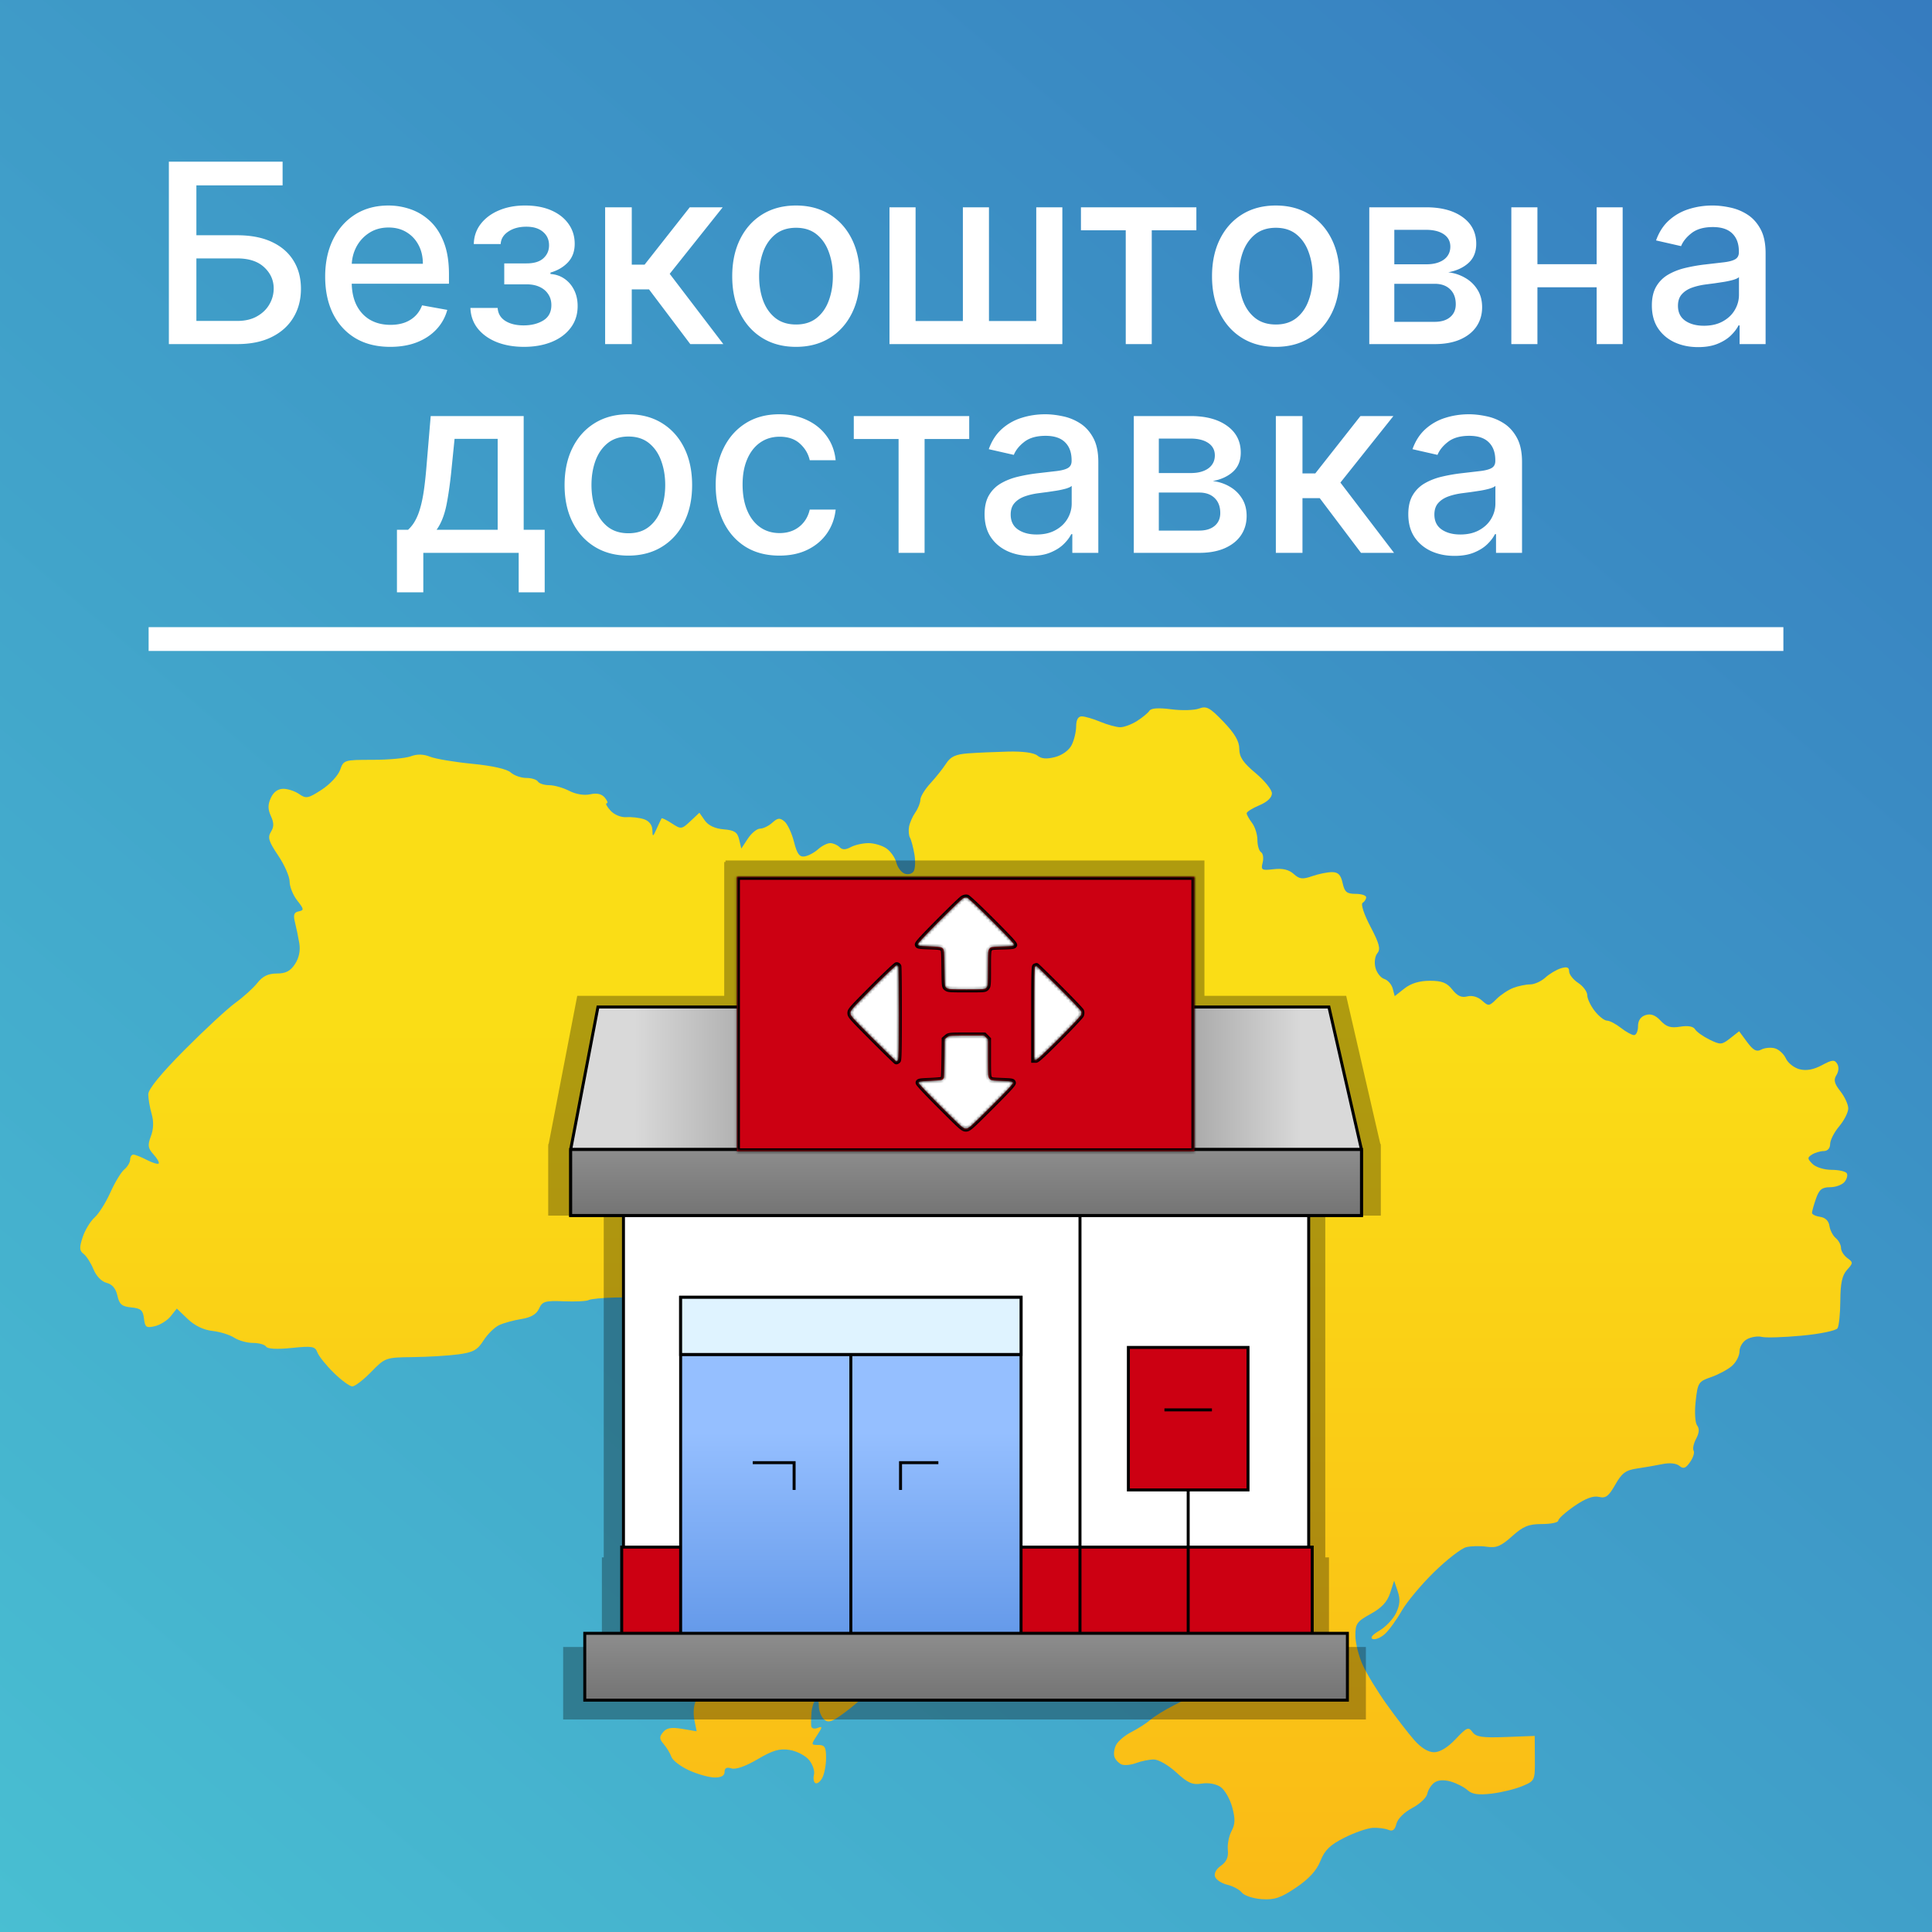
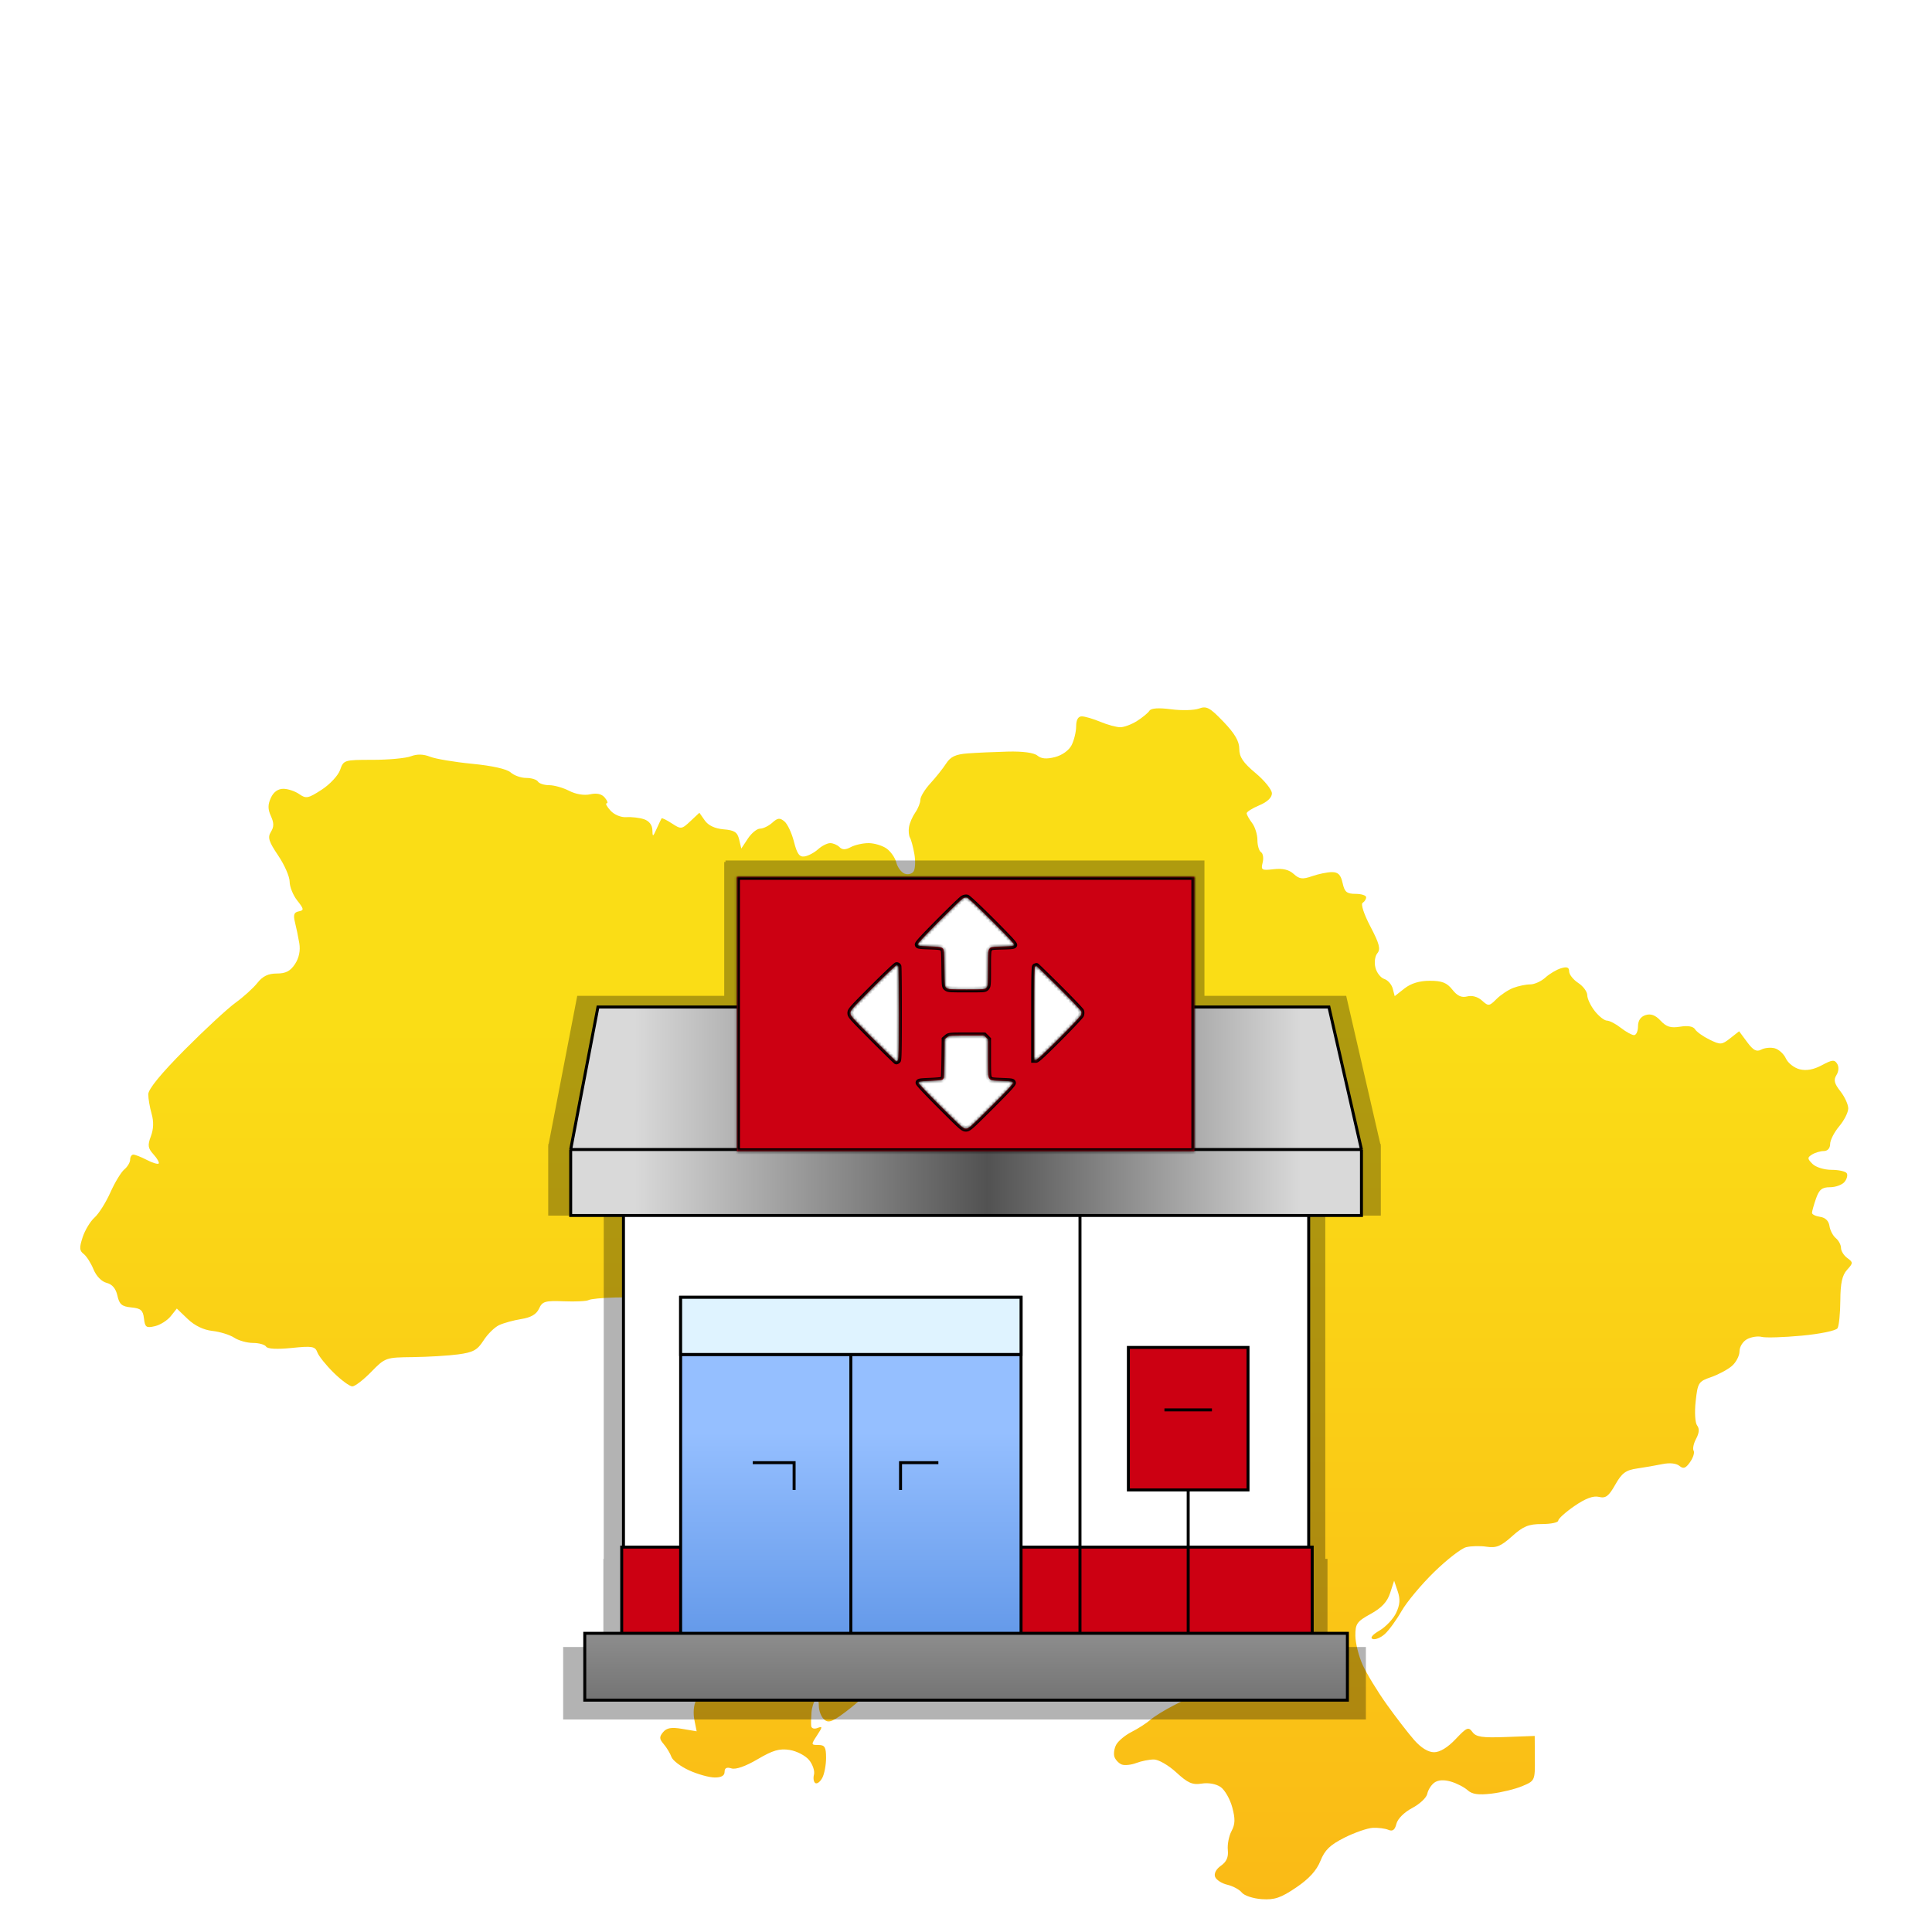
<svg xmlns="http://www.w3.org/2000/svg" width="650" height="650" fill="none" viewBox="0 0 650 650">
  <g clip-path="url(#a)">
    <path fill="#fff" d="M0 0h650v650H0z" />
-     <path fill="url(#b)" d="M0 0h650v658H0z" />
+     <path fill="url(#b)" d="M0 0v658H0z" />
    <path fill="#fff" d="M50 219v-8h550v8zm6.814-103.234V54.4h38.264v7.97H66.073v16.78h13.723c4.555 0 8.42.74 11.596 2.217 3.196 1.479 5.633 3.566 7.311 6.263 1.698 2.697 2.547 5.873 2.547 9.528 0 3.656-.849 6.882-2.547 9.678-1.678 2.797-4.115 4.984-7.31 6.562-3.177 1.579-7.042 2.368-11.597 2.368H56.814Zm9.259-7.791h13.723c2.637 0 4.864-.519 6.682-1.558 1.838-1.039 3.226-2.387 4.165-4.045a10.48 10.48 0 0 0 1.438-5.334c0-2.756-1.058-5.123-3.176-7.101-2.117-1.998-5.154-2.996-9.109-2.996H66.073v21.034Zm65.231 8.719c-4.535 0-8.44-.968-11.716-2.906-3.256-1.958-5.773-4.704-7.551-8.24-1.758-3.556-2.637-7.72-2.637-12.495 0-4.714.879-8.87 2.637-12.465 1.778-3.595 4.255-6.402 7.431-8.42 3.196-2.017 6.932-3.026 11.207-3.026 2.596 0 5.113.43 7.55 1.289 2.437.859 4.625 2.207 6.562 4.045 1.938 1.838 3.466 4.225 4.585 7.161 1.118 2.916 1.678 6.462 1.678 10.637v3.176h-36.586v-6.712h27.806c0-2.357-.479-4.444-1.438-6.262-.959-1.838-2.307-3.286-4.045-4.345-1.718-1.058-3.735-1.588-6.053-1.588-2.517 0-4.714.62-6.592 1.858a12.466 12.466 0 0 0-4.314 4.794c-.999 1.958-1.499 4.085-1.499 6.382v5.244c0 3.076.54 5.693 1.619 7.851 1.098 2.157 2.626 3.805 4.584 4.944 1.958 1.118 4.245 1.677 6.862 1.677 1.698 0 3.246-.239 4.644-.719 1.398-.499 2.607-1.238 3.626-2.217 1.018-.979 1.797-2.187 2.337-3.626l8.479 1.529a15.353 15.353 0 0 1-3.655 6.562c-1.738 1.857-3.925 3.306-6.562 4.344-2.617 1.019-5.603 1.528-8.959 1.528Zm26.96-13.094h9.168c.12 1.878.969 3.326 2.547 4.345 1.598 1.019 3.666 1.528 6.203 1.528 2.577 0 4.774-.549 6.592-1.648 1.818-1.118 2.726-2.846 2.726-5.183 0-1.399-.349-2.617-1.048-3.656-.679-1.059-1.648-1.878-2.907-2.457-1.238-.58-2.706-.869-4.404-.869h-7.491v-7.041h7.491c2.537 0 4.434-.58 5.693-1.738 1.258-1.159 1.887-2.607 1.887-4.345 0-1.878-.679-3.386-2.037-4.525-1.338-1.158-3.206-1.737-5.603-1.737-2.437 0-4.465.549-6.083 1.647-1.618 1.08-2.467 2.477-2.547 4.195h-9.049c.06-2.576.839-4.834 2.337-6.771 1.518-1.958 3.556-3.476 6.113-4.555 2.577-1.099 5.503-1.648 8.779-1.648 3.416 0 6.373.55 8.869 1.648 2.497 1.099 4.425 2.617 5.783 4.555 1.379 1.937 2.068 4.165 2.068 6.682 0 2.537-.759 4.614-2.277 6.232-1.498 1.598-3.456 2.747-5.873 3.446v.48c1.778.12 3.356.658 4.734 1.617 1.378.96 2.457 2.228 3.236 3.806.779 1.578 1.169 3.366 1.169 5.363 0 2.817-.779 5.254-2.337 7.311-1.539 2.058-3.676 3.646-6.413 4.764-2.716 1.099-5.823 1.648-9.318 1.648-3.396 0-6.442-.529-9.139-1.588-2.677-1.078-4.804-2.596-6.382-4.554-1.559-1.958-2.388-4.275-2.487-6.952Zm45.327 12.166V69.741h8.959v19.297h4.315l15.192-19.296h11.086l-17.828 22.382 18.038 23.642h-11.117l-13.873-18.398h-5.813v18.398h-8.959Zm64.212.928c-4.315 0-8.08-.988-11.296-2.966-3.216-1.978-5.713-4.744-7.491-8.3-1.778-3.556-2.667-7.71-2.667-12.465 0-4.774.889-8.949 2.667-12.524 1.778-3.576 4.275-6.353 7.491-8.33 3.216-1.978 6.981-2.967 11.296-2.967 4.315 0 8.08.989 11.296 2.967 3.217 1.977 5.714 4.754 7.491 8.33 1.778 3.575 2.667 7.75 2.667 12.524 0 4.755-.889 8.909-2.667 12.465-1.777 3.556-4.274 6.322-7.491 8.3-3.216 1.978-6.981 2.966-11.296 2.966Zm.03-7.52c2.797 0 5.114-.739 6.952-2.218 1.837-1.478 3.196-3.446 4.075-5.903.899-2.456 1.348-5.163 1.348-8.12 0-2.936-.449-5.633-1.348-8.09-.879-2.477-2.238-4.464-4.075-5.963-1.838-1.498-4.155-2.247-6.952-2.247-2.816 0-5.154.75-7.011 2.247-1.838 1.499-3.206 3.486-4.105 5.963-.879 2.457-1.319 5.154-1.319 8.09 0 2.957.44 5.663 1.319 8.12.899 2.457 2.267 4.425 4.105 5.903 1.857 1.479 4.195 2.218 7.011 2.218Zm31.424-39.433h8.78v38.264h15.911V69.742h8.779v38.263h15.911V69.742h8.779v46.024h-58.16V69.741Zm64.415 7.731v-7.73h38.833v7.73h-15.012v38.294h-8.749V77.472h-15.072Zm65.553 39.222c-4.315 0-8.08-.988-11.296-2.966-3.217-1.978-5.714-4.744-7.491-8.3-1.778-3.556-2.667-7.71-2.667-12.465 0-4.774.889-8.949 2.667-12.524 1.777-3.576 4.274-6.353 7.491-8.33 3.216-1.978 6.981-2.967 11.296-2.967 4.315 0 8.08.989 11.296 2.967 3.216 1.977 5.713 4.754 7.491 8.33 1.778 3.575 2.667 7.75 2.667 12.524 0 4.755-.889 8.909-2.667 12.465-1.778 3.556-4.275 6.322-7.491 8.3-3.216 1.978-6.981 2.966-11.296 2.966Zm.03-7.52c2.796 0 5.114-.739 6.951-2.218 1.838-1.478 3.196-3.446 4.075-5.903.899-2.456 1.349-5.163 1.349-8.12 0-2.936-.45-5.633-1.349-8.09-.879-2.477-2.237-4.464-4.075-5.963-1.837-1.498-4.155-2.247-6.951-2.247-2.817 0-5.154.75-7.012 2.247-1.837 1.499-3.206 3.486-4.105 5.963-.879 2.457-1.318 5.154-1.318 8.09 0 2.957.439 5.663 1.318 8.12.899 2.457 2.268 4.425 4.105 5.903 1.858 1.479 4.195 2.218 7.012 2.218Zm31.424 6.592V69.741h19.087c5.194 0 9.309 1.11 12.345 3.326 3.036 2.198 4.554 5.184 4.554 8.96 0 2.696-.858 4.834-2.576 6.412-1.718 1.578-3.996 2.637-6.832 3.176 2.057.24 3.945.859 5.663 1.858a11.547 11.547 0 0 1 4.135 3.955c1.059 1.658 1.588 3.635 1.588 5.933 0 2.437-.629 4.594-1.888 6.472-1.258 1.858-3.086 3.316-5.483 4.375-2.377 1.038-5.244 1.558-8.6 1.558h-21.993Zm8.42-7.491h13.573c2.218 0 3.956-.53 5.214-1.588 1.259-1.059 1.888-2.497 1.888-4.315 0-2.138-.629-3.816-1.888-5.034-1.258-1.238-2.996-1.858-5.214-1.858h-13.573v12.795Zm0-19.357h10.757c1.678 0 3.116-.24 4.315-.719 1.218-.48 2.147-1.159 2.786-2.037.659-.9.989-1.958.989-3.177 0-1.777-.729-3.166-2.187-4.165-1.459-.998-3.456-1.498-5.993-1.498h-10.667v11.596Zm70.564-.03v7.76h-24.929v-7.76h24.929ZM517.25 69.741v46.025h-8.779V69.741h8.779Zm28.676 0v46.025h-8.75V69.741h8.75Zm25.379 47.043c-2.917 0-5.553-.539-7.91-1.618-2.358-1.098-4.225-2.686-5.604-4.764-1.358-2.077-2.037-4.624-2.037-7.641 0-2.596.499-4.734 1.498-6.412a11.057 11.057 0 0 1 4.045-3.985c1.698-.979 3.596-1.718 5.693-2.217 2.098-.5 4.235-.88 6.412-1.139l6.712-.779c1.718-.22 2.967-.57 3.746-1.049.779-.48 1.168-1.258 1.168-2.337v-.21c0-2.616-.739-4.644-2.217-6.082-1.458-1.439-3.636-2.158-6.532-2.158-3.016 0-5.394.67-7.131 2.008-1.718 1.318-2.907 2.787-3.566 4.405l-8.42-1.918c.999-2.797 2.457-5.054 4.375-6.772a17.74 17.74 0 0 1 6.682-3.775c2.517-.8 5.163-1.199 7.94-1.199 1.838 0 3.785.22 5.843.66a17.107 17.107 0 0 1 5.813 2.337c1.818 1.138 3.306 2.766 4.464 4.884 1.159 2.097 1.738 4.824 1.738 8.18v30.563h-8.749v-6.293h-.36c-.579 1.159-1.448 2.297-2.606 3.416-1.159 1.119-2.647 2.048-4.465 2.787-1.818.739-3.995 1.108-6.532 1.108Zm1.948-7.191c2.477 0 4.594-.489 6.352-1.468 1.778-.979 3.126-2.257 4.045-3.835.939-1.599 1.408-3.306 1.408-5.124v-5.933c-.319.32-.939.62-1.857.899-.899.26-1.928.49-3.087.689-1.158.18-2.287.35-3.386.51-1.098.14-2.017.26-2.756.359-1.738.22-3.326.59-4.765 1.109-1.418.519-2.556 1.268-3.415 2.247-.839.959-1.259 2.237-1.259 3.835 0 2.218.819 3.896 2.457 5.034 1.638 1.119 3.726 1.678 6.263 1.678Zm-439.706 89.681v-21.035h3.746a11.9 11.9 0 0 0 2.427-3.146c.679-1.218 1.248-2.667 1.708-4.344.479-1.678.879-3.636 1.198-5.873.32-2.258.6-4.835.839-7.731l1.439-17.169h31.282v38.263h7.071v21.035h-8.749V186h-32.091v13.274h-8.87Zm13.334-21.035h20.555v-30.592h-14.502l-.959 9.498c-.46 4.834-1.039 9.029-1.738 12.585-.699 3.535-1.818 6.372-3.356 8.509Zm64.519 8.69c-4.314 0-8.08-.989-11.296-2.967-3.216-1.977-5.713-4.744-7.491-8.299-1.778-3.556-2.667-7.711-2.667-12.465 0-4.775.889-8.949 2.667-12.525 1.778-3.576 4.275-6.352 7.491-8.33 3.216-1.978 6.982-2.966 11.296-2.966 4.315 0 8.081.988 11.297 2.966 3.216 1.978 5.713 4.754 7.491 8.33 1.777 3.576 2.666 7.75 2.666 12.525 0 4.754-.889 8.909-2.666 12.465-1.778 3.555-4.275 6.322-7.491 8.299-3.216 1.978-6.982 2.967-11.297 2.967Zm.03-7.521c2.797 0 5.114-.739 6.952-2.217 1.838-1.479 3.196-3.446 4.075-5.903.899-2.457 1.348-5.164 1.348-8.12 0-2.937-.449-5.633-1.348-8.09-.879-2.477-2.237-4.465-4.075-5.963-1.838-1.498-4.155-2.248-6.952-2.248-2.816 0-5.153.75-7.011 2.248-1.838 1.498-3.206 3.486-4.105 5.963-.879 2.457-1.319 5.153-1.319 8.09 0 2.956.44 5.663 1.319 8.12.899 2.457 2.267 4.424 4.105 5.903 1.858 1.478 4.195 2.217 7.011 2.217Zm50.811 7.521c-4.454 0-8.29-1.009-11.506-3.026-3.196-2.038-5.653-4.845-7.371-8.42-1.718-3.576-2.577-7.671-2.577-12.285 0-4.675.879-8.8 2.637-12.375 1.758-3.596 4.235-6.403 7.431-8.42 3.196-2.018 6.962-3.026 11.296-3.026 3.496 0 6.612.649 9.349 1.947 2.737 1.279 4.944 3.076 6.622 5.394 1.698 2.317 2.707 5.024 3.026 8.12h-8.719c-.48-2.158-1.578-4.015-3.296-5.573-1.698-1.559-3.975-2.338-6.832-2.338-2.497 0-4.684.66-6.562 1.978-1.858 1.298-3.306 3.156-4.345 5.573-1.038 2.397-1.558 5.234-1.558 8.51 0 3.356.51 6.252 1.528 8.689 1.019 2.437 2.457 4.325 4.315 5.664 1.878 1.338 4.085 2.007 6.622 2.007 1.698 0 3.236-.31 4.614-.929a9.42 9.42 0 0 0 3.506-2.726c.959-1.179 1.628-2.597 2.008-4.255h8.719c-.319 2.976-1.288 5.633-2.906 7.97-1.618 2.337-3.786 4.175-6.502 5.513-2.697 1.339-5.863 2.008-9.499 2.008Zm25.005-39.223v-7.73h38.833v7.73h-15.012V186h-8.749v-38.294h-15.072Zm59.56 39.313c-2.916 0-5.553-.54-7.91-1.618-2.357-1.099-4.225-2.687-5.604-4.764-1.358-2.078-2.037-4.625-2.037-7.641 0-2.597.499-4.734 1.498-6.412a11.06 11.06 0 0 1 4.045-3.986c1.698-.978 3.596-1.718 5.693-2.217a56.768 56.768 0 0 1 6.413-1.139l6.711-.779c1.718-.219 2.967-.569 3.746-1.048.779-.48 1.168-1.259 1.168-2.337v-.21c0-2.617-.739-4.645-2.217-6.083-1.458-1.438-3.636-2.157-6.532-2.157-3.016 0-5.393.669-7.131 2.007-1.718 1.319-2.907 2.787-3.566 4.405l-8.42-1.918c.999-2.796 2.457-5.054 4.375-6.771a17.745 17.745 0 0 1 6.682-3.776c2.517-.799 5.164-1.198 7.94-1.198 1.838 0 3.786.219 5.843.659a17.083 17.083 0 0 1 5.813 2.337c1.818 1.139 3.306 2.767 4.465 4.884 1.158 2.097 1.737 4.824 1.737 8.18V186h-8.749v-6.292h-.359c-.58 1.158-1.449 2.297-2.607 3.415-1.159 1.119-2.647 2.048-4.465 2.787-1.818.739-3.995 1.109-6.532 1.109Zm1.948-7.192c2.477 0 4.594-.489 6.352-1.468 1.778-.979 3.126-2.257 4.045-3.835.939-1.598 1.408-3.306 1.408-5.124v-5.933c-.319.32-.938.62-1.857.899-.899.26-1.928.49-3.087.689-1.158.18-2.287.35-3.386.51-1.098.14-2.017.259-2.756.359-1.738.22-3.326.59-4.764 1.109-1.419.519-2.557 1.268-3.416 2.247-.839.959-1.259 2.238-1.259 3.836 0 2.217.819 3.895 2.457 5.034 1.638 1.118 3.726 1.677 6.263 1.677ZM381.452 186v-46.024h19.086c5.194 0 9.309 1.108 12.345 3.326 3.037 2.197 4.555 5.184 4.555 8.959 0 2.697-.859 4.834-2.577 6.412-1.718 1.578-3.995 2.637-6.832 3.176 2.058.24 3.945.859 5.663 1.858a11.54 11.54 0 0 1 4.135 3.955c1.059 1.658 1.588 3.636 1.588 5.933 0 2.437-.629 4.594-1.887 6.472-1.259 1.858-3.086 3.316-5.484 4.375-2.377 1.039-5.243 1.558-8.599 1.558h-21.993Zm8.419-7.491h13.574c2.217 0 3.955-.529 5.214-1.588 1.258-1.059 1.887-2.497 1.887-4.315 0-2.137-.629-3.815-1.887-5.034-1.259-1.238-2.997-1.857-5.214-1.857h-13.574v12.794Zm0-19.356h10.757c1.678 0 3.116-.24 4.315-.72 1.219-.479 2.147-1.158 2.787-2.037.659-.899.988-1.958.988-3.176 0-1.778-.729-3.166-2.187-4.165-1.458-.999-3.456-1.498-5.993-1.498h-10.667v11.596ZM429.244 186v-46.024h8.959v19.296h4.314l15.192-19.296h11.087l-17.829 22.383L469.005 186h-11.116l-13.873-18.398h-5.813V186h-8.959Zm60.114 1.019c-2.916 0-5.553-.54-7.91-1.618-2.357-1.099-4.225-2.687-5.604-4.764-1.358-2.078-2.037-4.625-2.037-7.641 0-2.597.499-4.734 1.498-6.412a11.06 11.06 0 0 1 4.045-3.986c1.698-.978 3.596-1.718 5.693-2.217a56.768 56.768 0 0 1 6.413-1.139l6.711-.779c1.718-.219 2.967-.569 3.746-1.048.779-.48 1.168-1.259 1.168-2.337v-.21c0-2.617-.739-4.645-2.217-6.083-1.458-1.438-3.635-2.157-6.532-2.157-3.016 0-5.393.669-7.131 2.007-1.718 1.319-2.907 2.787-3.566 4.405l-8.42-1.918c.999-2.796 2.457-5.054 4.375-6.771a17.745 17.745 0 0 1 6.682-3.776c2.517-.799 5.164-1.198 7.94-1.198 1.838 0 3.786.219 5.843.659a17.083 17.083 0 0 1 5.813 2.337c1.818 1.139 3.306 2.767 4.465 4.884 1.158 2.097 1.738 4.824 1.738 8.18V186h-8.75v-6.292h-.359c-.58 1.158-1.449 2.297-2.607 3.415-1.159 1.119-2.647 2.048-4.465 2.787-1.818.739-3.995 1.109-6.532 1.109Zm1.948-7.192c2.477 0 4.594-.489 6.352-1.468 1.778-.979 3.126-2.257 4.045-3.835.939-1.598 1.408-3.306 1.408-5.124v-5.933c-.319.32-.938.62-1.857.899-.899.26-1.928.49-3.087.689-1.158.18-2.287.35-3.385.51-1.099.14-2.018.259-2.757.359-1.738.22-3.326.59-4.764 1.109-1.419.519-2.557 1.268-3.416 2.247-.839.959-1.259 2.238-1.259 3.836 0 2.217.819 3.895 2.457 5.034 1.638 1.118 3.726 1.677 6.263 1.677Z" />
    <path fill="url(#c)" fill-rule="evenodd" d="M386.715 239.121c-.472.738-2.348 2.288-4.169 3.444-1.82 1.157-4.36 2.103-5.643 2.103-1.283 0-4.303-.822-6.711-1.827-2.408-1.006-5.218-1.828-6.247-1.828-1.22 0-1.874 1.161-1.886 3.351-.01 1.843-.695 4.687-1.524 6.32-.889 1.754-3.174 3.401-5.575 4.023-2.855.738-4.626.589-5.939-.499-1.164-.966-4.918-1.473-9.956-1.344-4.446.114-10.496.385-13.443.603-4.111.306-5.812 1.101-7.308 3.416-1.071 1.66-3.46 4.662-5.307 6.673-1.846 2.01-3.359 4.492-3.362 5.516-.004 1.025-.774 2.957-1.712 4.295-.938 1.339-1.885 3.518-2.104 4.841-.218 1.324-.072 2.955.327 3.625.398.671 1.061 3.138 1.473 5.484.412 2.345.304 4.969-.241 5.829-.55.866-1.906 1.214-3.04.78-1.126-.433-2.38-2.108-2.786-3.726-.406-1.617-1.895-3.75-3.309-4.739-1.414-.99-4.131-1.8-6.038-1.8s-4.588.6-5.957 1.332c-1.802.963-2.859.963-3.822 0-.733-.732-2.14-1.332-3.127-1.332-.987 0-2.822.93-4.079 2.066-1.256 1.136-3.295 2.22-4.532 2.409-1.734.264-2.551-.864-3.578-4.943-.733-2.906-2.177-5.985-3.21-6.841-1.542-1.279-2.27-1.201-4.084.439-1.214 1.098-3.062 1.996-4.106 1.996s-2.891 1.507-4.107 3.351l-2.21 3.351-.723-3.046c-.585-2.47-1.574-3.119-5.228-3.423-2.919-.245-5.148-1.294-6.33-2.978l-1.822-2.601-3.028 2.843c-2.927 2.747-3.137 2.772-6.229.747-1.76-1.151-3.318-1.913-3.464-1.692-.145.221-.884 1.773-1.641 3.448-1.307 2.894-1.381 2.914-1.459.386-.051-1.635-1.14-3.006-2.826-3.559-1.509-.495-4.166-.804-5.905-.686-1.831.123-4.09-.815-5.372-2.229-1.216-1.342-1.784-2.442-1.263-2.442.522 0 .245-.846-.615-1.881-1.056-1.272-2.659-1.643-4.938-1.142-2.038.447-4.836-.014-7.062-1.165-2.028-1.046-5.053-1.904-6.724-1.904-1.671 0-3.377-.549-3.792-1.219-.414-.67-2.187-1.218-3.938-1.218-1.753 0-4.108-.832-5.233-1.851-1.264-1.143-6.199-2.253-12.901-2.903-5.97-.578-12.364-1.651-14.207-2.383-2.258-.897-4.377-.944-6.482-.144-1.721.653-7.511 1.188-12.868 1.188-9.566 0-9.761.061-10.928 3.403-.652 1.873-3.444 4.866-6.202 6.654-4.547 2.945-5.254 3.082-7.558 1.47-1.397-.978-3.803-1.779-5.345-1.779-1.807 0-3.297 1.084-4.192 3.047-1.042 2.284-1.038 3.816.016 6.126 1.058 2.322 1.058 3.633 0 5.324-1.156 1.853-.73 3.239 2.45 7.948 2.12 3.137 3.853 7.097 3.853 8.801 0 1.704 1.15 4.556 2.555 6.336 2.298 2.912 2.348 3.281.489 3.656-1.583.32-1.874 1.173-1.249 3.655.45 1.782 1.106 4.959 1.459 7.063.414 2.476-.097 4.946-1.448 7.006-1.555 2.371-3.117 3.183-6.125 3.183-2.888 0-4.744.894-6.51 3.136-1.357 1.726-4.675 4.734-7.372 6.686-2.697 1.953-10.406 9.086-17.131 15.853-7.96 8.01-12.228 13.227-12.228 14.952 0 1.456.506 4.411 1.126 6.568.746 2.6.663 5.142-.244 7.546-1.155 3.057-1.015 4.019.898 6.131 1.25 1.379 2.02 2.757 1.714 3.061-.306.306-2.104-.245-3.994-1.225-1.89-.98-3.923-1.782-4.517-1.782-.594 0-1.08.756-1.08 1.679s-.88 2.409-1.958 3.302c-1.077.892-3.194 4.387-4.702 7.765-1.51 3.378-3.9 7.167-5.314 8.421-1.413 1.254-3.21 4.223-3.996 6.599-1.168 3.539-1.11 4.56.316 5.642.959.725 2.45 3.054 3.315 5.174.93 2.282 2.733 4.146 4.42 4.568 1.892.476 3.11 1.916 3.634 4.3.646 2.935 1.493 3.654 4.671 3.962 3.216.311 3.948.95 4.268 3.729.34 2.961.77 3.264 3.659 2.589 1.799-.42 4.198-1.927 5.331-3.347l2.061-2.585 3.661 3.506c2.34 2.238 5.34 3.69 8.306 4.016 2.554.28 5.86 1.305 7.345 2.276 1.486.973 4.334 1.767 6.33 1.767 1.997 0 3.976.559 4.4 1.244.479.775 3.71.942 8.582.444 6.956-.713 7.907-.548 8.668 1.497.47 1.264 2.951 4.355 5.515 6.868 2.562 2.514 5.371 4.569 6.24 4.569.87 0 3.724-2.193 6.344-4.874 4.697-4.807 4.89-4.875 13.967-4.981 5.062-.058 11.937-.469 15.28-.914 5.067-.673 6.484-1.447 8.536-4.67 1.353-2.127 3.713-4.453 5.244-5.172 1.531-.718 4.9-1.644 7.487-2.058 3.256-.519 5.09-1.597 5.957-3.498 1.116-2.448 2.028-2.718 8.366-2.467 3.912.156 7.649-.028 8.306-.408.657-.379 4.62-.769 8.808-.865 6.538-.151 7.994.228 10.3 2.681 1.477 1.57 3.349 2.856 4.159 2.856.811 0 1.761 1.097 2.113 2.437.469 1.796 1.663 2.437 4.54 2.437 3.012 0 3.739.428 3.184 1.874-.437 1.136.113 2.181 1.394 2.653 1.162.428 2.503 1.365 2.98 2.08.562.846 1.419.547 2.444-.854 1.188-1.623 2.533-1.966 5.443-1.383 2.75.549 4.294 1.802 5.346 4.343.813 1.963 2.601 4.354 3.973 5.313 1.857 1.301 2.91 1.399 4.129.388.9-.747 1.949-1.046 2.331-.665.38.381.936 3.299 1.234 6.486.318 3.404-.17 7.586-1.184 10.143-1.078 2.72-1.353 5.337-.733 6.984.545 1.449 2.156 3.004 3.58 3.456 1.423.451 3.092 2.145 3.707 3.763.615 1.618 1.957 2.941 2.979 2.941 1.023 0 1.859-.581 1.859-1.29 0-.709.531-.963 1.179-.562.649.401.837 2.49.419 4.642-.419 2.152-1.294 4.262-1.945 4.69-.652.427-.802 1.396-.334 2.153.467.755 1.419 1.022 2.115.592.834-.514.982.513.432 3.01-.722 3.285-.413 3.983 2.309 5.222 1.729.788 3.142 1.892 3.142 2.454 0 .562.792 1.023 1.76 1.023s2.614 1.218 3.658 2.709c1.044 1.489 1.899 4.395 1.899 6.458 0 2.062-.685 4.445-1.524 5.297-1.223 1.24-.862 2.12 1.829 4.45 1.845 1.596 3.354 3.141 3.354 3.432 0 .29-1.608.764-3.572 1.053-2.793.41-3.903-.092-5.084-2.299-.832-1.553-1.949-2.822-2.483-2.822s-1.615 1.202-2.403 2.673l-1.431 2.675-2.726-3.416c-1.535-1.923-3.06-2.875-3.49-2.178-.421.679-1.812.962-3.091.627-1.561-.408-2.518.13-2.907 1.638-.332 1.293-.639.565-.72-1.715-.078-2.178-.623-3.96-1.212-3.96s-2.985.799-5.324 1.775c-3.623 1.514-4.373 2.525-5.063 6.839-.501 3.131-.288 5.692.56 6.711.855 1.03 1.054 3.518.529 6.619-.716 4.238-1.362 5.076-4.381 5.679-2.869.572-3.543 1.339-3.543 4.022 0 1.823-1.004 4.222-2.231 5.331-1.226 1.109-2.853 2.017-3.615 2.017-.761 0-1.949 1.051-2.637 2.337-.689 1.285-.901 4.089-.473 6.23l.779 3.893-4.849-.818c-3.667-.619-5.237-.35-6.446 1.104-1.324 1.593-1.288 2.282.216 4.032.996 1.16 2.162 3.091 2.589 4.292.427 1.202 3.117 3.245 5.978 4.543 2.861 1.298 6.711 2.371 8.555 2.386 2.244.018 3.353-.606 3.353-1.883 0-1.32.714-1.684 2.314-1.177 1.441.457 4.756-.704 8.791-3.081 5.139-3.028 7.368-3.674 10.796-3.126 2.375.379 5.315 1.91 6.533 3.399 1.218 1.49 1.956 3.699 1.639 4.91-.317 1.21-.106 2.491.468 2.846.574.354 1.62-.432 2.325-1.747.703-1.314 1.28-4.346 1.28-6.736 0-3.611-.435-4.345-2.579-4.345-2.511 0-2.523-.085-.459-3.235 1.889-2.879 1.904-3.151.141-2.475-1.139.436-2.038.128-2.116-.725-.075-.818-.027-2.856.105-4.532.133-1.675.741-3.566 1.355-4.204.684-.71 1.114.055 1.114 1.984 0 1.727.834 3.832 1.854 4.677 1.549 1.285 2.997.641 8.841-3.936 3.843-3.01 10.124-9.179 13.957-13.708 3.833-4.531 8.133-10.639 9.556-13.577 1.423-2.938 3.122-5.67 3.775-6.073.651-.403 1.015-2.178.808-3.943-.322-2.749.413-3.588 5.111-5.819 3.793-1.801 6.897-2.418 10.049-1.997 2.509.336 5.253.06 6.097-.613.845-.672 4.985-1.065 9.202-.871l7.665.352-.279-4.737c-.155-2.607.064-5.084.487-5.506.422-.421 1.139 1.215 1.594 3.639.527 2.804 2.047 5.271 4.181 6.789 1.844 1.313 3.662 2.075 4.041 1.697.379-.379 2.376-.32 4.435.132 2.061.452 3.747 1.57 3.747 2.481 0 .913-.56 2.006-1.244 2.428-.683.422-3.016.226-5.183-.437-2.166-.663-7.917-1.557-12.78-1.988-7.534-.668-8.842-.502-8.842 1.117 0 1.047.687 1.967 1.525 2.046.839.08 2.031.047 2.652-.071s3.227.139 5.793.573c2.683.452 4.664 1.478 4.664 2.413 0 .894-1.92 2.26-4.268 3.034-2.347.774-4.268 1.913-4.268 2.532 0 .618 1.4 1.123 3.112 1.123 1.711 0 5.363 1.234 8.114 2.742 2.752 1.509 6.069 3.754 7.371 4.991 1.851 1.758 3.473 2.086 7.434 1.503 2.787-.412 8.678-1.198 13.094-1.748 4.414-.549 8.655-1.386 9.42-1.86.767-.473 3.62.397 6.339 1.935l4.944 2.795 2.215-2.891c1.956-2.551 2.308-2.646 3.012-.814.439 1.142.797 3.403.797 5.023 0 1.856.704 2.947 1.902 2.947 1.084 0 1.541.582 1.063 1.355-.461.744-3.649 2.662-7.084 4.262-3.435 1.6-7.069 3.39-8.076 3.977-1.006.588-4.298 2.313-7.316 3.834-3.019 1.522-6.586 3.72-7.927 4.884-1.342 1.165-4.206 3.009-6.366 4.1-2.161 1.09-4.49 3.034-5.179 4.32-.688 1.284-.937 3.156-.551 4.157.384 1.003 1.485 2.124 2.445 2.492.959.368 3.148.137 4.863-.515 1.715-.652 4.384-1.185 5.933-1.185 1.549 0 4.944 1.961 7.542 4.358 3.885 3.58 5.41 4.249 8.559 3.753 2.293-.361 4.851.109 6.368 1.171 1.394.976 3.145 4.037 3.89 6.801 1.053 3.91.999 5.691-.244 8.01-.878 1.64-1.436 4.511-1.24 6.38.25 2.383-.442 3.957-2.322 5.271-1.616 1.131-2.392 2.616-1.96 3.744.394 1.028 2.25 2.226 4.124 2.661 1.873.435 4.072 1.625 4.884 2.644.813 1.019 3.831 2.009 6.707 2.202 4.29.287 6.36-.413 11.53-3.905 4.345-2.933 6.888-5.718 8.188-8.964 1.469-3.671 3.255-5.395 8.1-7.828 3.418-1.714 7.691-3.197 9.496-3.295 1.804-.097 4.173.204 5.265.668 1.436.612 2.182.049 2.708-2.041.423-1.684 2.641-3.894 5.327-5.308 2.531-1.332 4.807-3.479 5.056-4.771.249-1.293 1.316-2.982 2.372-3.753 1.251-.914 3.169-1.044 5.513-.372 1.977.566 4.524 1.872 5.662 2.899 1.532 1.386 3.618 1.687 8.063 1.166 3.298-.388 7.94-1.518 10.316-2.513 4.298-1.799 4.321-1.849 4.268-9.353l-.051-7.545-9.729.364c-7.968.297-9.999-.006-11.221-1.674-1.341-1.834-1.906-1.596-5.658 2.377-2.655 2.814-5.287 4.416-7.25 4.416-1.977 0-4.383-1.479-6.701-4.117-1.99-2.264-6.154-7.667-9.252-12.006-3.1-4.341-6.729-10.302-8.067-13.248-1.338-2.947-2.445-7.372-2.46-9.835-.024-4.018.505-4.77 5.156-7.332 3.684-2.028 5.573-4.055 6.534-7.009l1.35-4.155 1.209 3.567c.892 2.638.754 4.527-.533 7.255-.958 2.029-3.481 4.707-5.608 5.952-2.396 1.403-3.26 2.481-2.271 2.835.876.313 2.717-.446 4.09-1.687 1.372-1.24 3.906-4.724 5.63-7.741 1.724-3.016 6.648-8.911 10.938-13.099 4.291-4.188 9.141-7.951 10.778-8.362 1.636-.41 4.751-.48 6.923-.154 3.223.481 4.787-.165 8.524-3.521 3.764-3.38 5.55-4.11 10.061-4.11 3.016 0 5.484-.521 5.484-1.16 0-.638 2.452-2.846 5.45-4.907 3.719-2.556 6.334-3.531 8.231-3.07 2.276.553 3.275-.194 5.487-4.101 2.217-3.917 3.533-4.897 7.317-5.448 2.536-.37 6.401-1.04 8.586-1.49 2.414-.497 4.645-.262 5.683.598 1.348 1.118 2.106.848 3.596-1.277 1.039-1.481 1.572-3.206 1.186-3.83-.387-.625-.006-2.435.845-4.024 1.046-1.955 1.155-3.395.334-4.454-.683-.881-.896-4.44-.489-8.149.688-6.248.95-6.662 5.149-8.11 2.434-.839 5.589-2.521 7.012-3.739 1.423-1.218 2.587-3.444 2.587-4.946 0-1.531 1.128-3.337 2.564-4.104 1.41-.755 3.629-1.092 4.933-.752 1.302.34 7.365.15 13.474-.422 6.2-.581 11.503-1.683 12.005-2.494.493-.798.919-4.995.943-9.325.035-5.842.615-8.501 2.254-10.31 2.093-2.311 2.098-2.522.091-3.987-1.164-.851-2.118-2.379-2.118-3.396s-.79-2.504-1.756-3.305c-.966-.801-1.925-2.65-2.134-4.11-.239-1.674-1.39-2.797-3.122-3.043-1.51-.213-2.744-.817-2.744-1.34 0-.524.603-2.68 1.339-4.79 1.069-3.062 2.023-3.837 4.728-3.837 1.865 0 4.054-.798 4.865-1.774.81-.976 1.153-2.292.762-2.925-.391-.632-2.696-1.15-5.122-1.15-2.458 0-5.295-.882-6.406-1.994-1.757-1.756-1.777-2.132-.166-3.15 1.006-.636 2.791-1.163 3.964-1.174 1.286-.011 2.134-.949 2.134-2.362 0-1.289 1.372-3.973 3.049-5.964 1.676-1.991 3.048-4.701 3.048-6.021 0-1.321-1.189-3.913-2.641-5.758-2.056-2.612-2.351-3.82-1.332-5.452.781-1.248.881-2.791.249-3.812-.895-1.448-1.702-1.372-5.162.49-2.762 1.486-5.196 1.931-7.461 1.365-1.848-.465-3.932-2.098-4.63-3.63-.699-1.532-2.391-3.08-3.759-3.437-1.367-.357-3.412-.156-4.541.449-1.575.842-2.686.247-4.745-2.537l-2.692-3.636-3.012 2.367c-2.819 2.217-3.262 2.245-6.947.441-2.165-1.058-4.354-2.619-4.866-3.469-.597-.988-2.398-1.305-5.014-.881-3.179.516-4.634.069-6.584-2.022-1.746-1.873-3.273-2.441-5.048-1.878-1.662.527-2.545 1.836-2.545 3.771 0 1.631-.6 2.965-1.332 2.965-.733 0-2.728-1.097-4.433-2.437-1.706-1.341-3.81-2.437-4.677-2.437-.867 0-2.714-1.445-4.103-3.211-1.39-1.766-2.528-4.17-2.528-5.343s-1.372-3.031-3.049-4.129c-1.677-1.098-3.049-2.842-3.049-3.877 0-1.385-.723-1.663-2.744-1.05-1.509.457-3.876 1.864-5.26 3.128-1.386 1.263-3.682 2.297-5.104 2.297-1.423 0-3.972.526-5.666 1.169-1.694.644-4.244 2.334-5.666 3.755-2.448 2.446-2.711 2.473-4.886.505-1.405-1.269-3.337-1.808-4.961-1.384-1.899.496-3.333-.158-5.007-2.285-1.837-2.333-3.481-2.979-7.581-2.979-3.487 0-6.331.863-8.523 2.584l-3.289 2.586-.665-2.545c-.366-1.399-1.65-2.857-2.853-3.238-1.201-.381-2.538-2.097-2.969-3.811-.445-1.775-.16-3.87.661-4.859 1.145-1.379.659-3.234-2.352-8.972-2.182-4.161-3.291-7.545-2.61-7.965.651-.402 1.184-1.247 1.184-1.878 0-.631-1.603-1.147-3.562-1.147-2.966 0-3.696-.611-4.365-3.655-.605-2.753-1.488-3.656-3.573-3.656-1.523 0-4.523.611-6.666 1.358-3.254 1.133-4.282 1.009-6.225-.75-1.599-1.446-3.706-1.944-6.725-1.592-4.046.471-4.341.295-3.708-2.224.378-1.504.136-3.076-.537-3.491-.673-.416-1.224-2.263-1.224-4.107 0-1.842-.806-4.414-1.79-5.716-.986-1.3-1.809-2.768-1.83-3.263-.022-.493 1.882-1.698 4.23-2.679 2.684-1.12 4.268-2.613 4.268-4.023 0-1.233-2.47-4.304-5.488-6.825-4.213-3.519-5.488-5.412-5.488-8.156 0-2.558-1.509-5.149-5.313-9.115-4.591-4.789-5.71-5.393-8.231-4.45-1.605.6-5.826.712-9.378.247-4.245-.554-6.754-.383-7.317.498Zm-47.808 304.652c0 .981.982 2.31 2.183 2.951 1.2.642 6.413 2.251 11.585 3.575 5.171 1.324 9.402 2.001 9.402 1.505s-2.057-1.501-4.573-2.233c-2.514-.734-6.669-1.711-9.23-2.173-2.562-.462-5.3-1.868-6.087-3.124-.785-1.258-1.845-2.286-2.355-2.286-.508 0-.925.803-.925 1.785Zm41.463 12.837c0 .67 3.051 1.219 6.779 1.219 4.208 0 6.494-.462 6.025-1.219-.414-.67-3.464-1.218-6.779-1.218-3.314 0-6.025.548-6.025 1.218Z" clip-rule="evenodd" />
    <g filter="url(#d)" opacity=".3">
      <path fill="#000" d="M445.38 402.308v158.154H203.621V402.308H445.38Z" />
      <path stroke="#000" d="M203.621 398v4.308m0 0v158.154H364.69M203.621 402.308H445.38v158.154h-80.69m0 0V406" />
      <path fill="#000" d="m185 385.387 9.621-49.846h257.896L464 385.387v23.077H185v-23.077Z" />
      <path stroke="#000" d="m185 385.387 9.621-49.846h257.896L464 385.387m-279 0v23.077h279v-23.077m-279 0h279" />
      <path fill="#000" stroke="#000" d="M185 408.46v-23.077h279v23.077H185Z" />
      <path fill="#000" stroke="#000" d="M244.586 290v96h160.138v-96H244.586Z" />
      <path fill="#000" d="M446.621 524.463v34.769H203v-34.769h243.621Z" />
-       <path stroke="#000" d="M364.69 524.463H203v34.769h161.69m0-34.769h81.931v34.769H364.69m0-34.769v34.769" />
      <path fill="#000" d="M423.969 454.617v49.846h-42.207v-49.846h42.207Z" />
      <path stroke="#000" d="M394.486 476.463h16.758m-8.379 28h-21.103v-49.846h42.207v49.846h-21.104Zm0 0v56.001" />
-       <path fill="#000" d="M223.793 437.078h120.103v123.385H223.793V437.078Z" />
      <path stroke="#000" d="M223.793 457.078v103.385h60.052m-60.052-103.385v-20h120.103v20m-120.103 0h60.052m60.051 0v103.385h-60.051m60.051-103.385h-60.051m0 0v103.385m17.534-56v-9.539h13.345m-50.897 9.539v-9.539h-14.586" />
      <path fill="#000" stroke="#000" d="M343.896 437.078H223.793v20h120.103v-20ZM189.969 578v-23.385h269.069V578H189.969Z" />
      <path fill="#000" fill-rule="evenodd" d="M243.656 386h161.38v-96h-161.38v96Zm89.907-80.583c5.782 5.731 8.031 8.13 7.911 8.441-.14.362-.828.449-4.172.527-3.821.089-4.03.124-4.533.739-.484.594-.527 1.151-.527 6.855 0 5.87-.03 6.241-.562 6.807-.548.583-.733.599-7.004.599-5.929 0-6.493-.042-7.093-.523-.646-.518-.651-.571-.734-6.944-.078-6.075-.113-6.45-.649-6.931-.481-.431-1.179-.529-4.604-.645-3.658-.124-4.047-.185-4.135-.646-.071-.364 2.053-2.655 7.445-8.03 4.149-4.136 7.916-7.756 8.371-8.044.522-.33 1.082-.465 1.517-.367.418.095 3.875 3.312 8.769 8.162Zm-32.936 15.922c.092.238.167 7.659.167 16.492 0 12.126-.081 16.14-.331 16.388-.182.18-.436.328-.565.328-.129 0-3.828-3.575-8.221-7.945-7.542-7.503-7.986-8.001-7.986-8.943 0-.943.44-1.436 7.932-8.875 4.363-4.333 8.136-7.878 8.384-7.878.249 0 .528.195.62.433Zm56.524 7.43c4.23 4.175 7.801 7.867 7.936 8.205.15.378.136.907-.037 1.368-.155.414-3.658 4.106-7.784 8.205-5.392 5.356-7.678 7.453-8.125 7.453h-.623v-16.251c0-12.744.075-16.28.345-16.388a3.6 3.6 0 0 1 .472-.16c.069-.012 3.587 3.394 7.816 7.568Zm-25.586 17.424.677.671v6.546c0 6.036.042 6.597.527 7.192.497.609.748.654 4.345.783 3.554.127 3.823.174 3.896.684.057.4-2.016 2.618-7.735 8.273-7.415 7.333-7.865 7.727-8.835 7.727-.969 0-1.417-.393-8.902-7.812-5.156-5.111-7.85-7.972-7.792-8.274.076-.398.619-.482 3.948-.612 2.122-.083 4.077-.251 4.344-.372.267-.122.545-.485.619-.807.074-.322.166-3.457.204-6.968l.071-6.383.774-.66c.768-.655.819-.659 6.978-.659h6.204l.677.671Z" clip-rule="evenodd" />
    </g>
    <path fill="#fff" d="M440.295 403.018v152.113H209.758V403.018h230.537Z" />
    <path stroke="#000" d="M209.758 398.875v4.143m0 0v152.113h153.593M209.758 403.018h230.537v152.113h-76.944m0 0V406.569" />
    <path fill="url(#e)" d="m192 386.743 9.174-47.942H447.1l10.95 47.942v22.196H192v-22.196Z" />
    <path stroke="#000" d="m192 386.743 9.174-47.942H447.1l10.95 47.942m-266.05 0v22.196h266.05v-22.196m-266.05 0h266.05" />
-     <path fill="url(#f)" stroke="#000" d="M192 408.936V386.74h266.05v22.196H192Z" />
    <path fill="#fff" stroke="#000" d="M251 296v90h148v-90H251Z" />
    <path fill="#CC0012" d="M441.477 520.508v33.441H209.164v-33.441h232.313Z" />
    <path stroke="#000" d="M363.349 520.508H209.164v33.441h154.185m0-33.441h78.128v33.441h-78.128m0-33.441v33.441" />
    <path fill="#CC0012" d="M419.877 453.328v47.942h-40.248v-47.942h40.248Z" />
    <path stroke="#000" d="M391.762 474.34h15.981m-7.99 26.93h-20.124v-47.942h40.248v47.942h-20.124Zm0 0v53.862" />
    <path fill="url(#g)" d="M228.992 436.461h114.529v118.672H228.992V436.461Z" />
    <path stroke="#000" d="M228.992 455.697v99.436h57.265m-57.265-99.436v-19.236h114.529v19.236m-114.529 0h57.265m57.264 0v99.436h-57.264m57.264-99.436h-57.264m0 0v99.436m16.72-53.861v-9.174h12.726m-48.535 9.174v-9.174h-13.909" />
    <path fill="#DFF3FF" stroke="#000" d="M343.521 436.461H228.992v19.236h114.529v-19.236Z" />
    <path fill="url(#h)" stroke="#000" d="M196.738 571.999v-22.491h256.58v22.491h-256.58Z" />
    <mask id="i" fill="#fff">
      <path fill-rule="evenodd" d="M247.934 387.333h153.888V295H247.934v92.333Zm85.733-77.504c5.514 5.511 7.659 7.819 7.544 8.118-.133.348-.79.431-3.979.507-3.643.085-3.842.118-4.321.711-.462.57-.503 1.106-.503 6.592 0 5.646-.029 6.003-.536 6.548-.522.56-.699.575-6.679.575-5.654 0-6.192-.04-6.764-.502-.616-.499-.621-.549-.7-6.679-.075-5.843-.108-6.204-.619-6.666-.458-.415-1.124-.509-4.39-.621-3.489-.119-3.859-.177-3.943-.621-.068-.351 1.958-2.554 7.099-7.724 3.957-3.978 7.549-7.459 7.983-7.736.498-.317 1.032-.448 1.447-.353.398.091 3.694 3.186 8.361 7.851Zm-31.407 15.313c.088.229.159 7.367.159 15.862 0 11.663-.077 15.524-.315 15.762-.174.174-.416.316-.539.316-.123 0-3.651-3.439-7.839-7.642-7.192-7.216-7.616-7.695-7.616-8.602 0-.906.42-1.38 7.564-8.536 4.16-4.167 7.758-7.576 7.995-7.576.237 0 .503.187.591.416Zm53.901 7.146c4.033 4.015 7.438 7.567 7.567 7.892.143.363.13.872-.035 1.315-.148.398-3.488 3.95-7.423 7.892-5.141 5.152-7.321 7.169-7.748 7.169h-.594v-15.631c0-12.257.072-15.658.329-15.762.181-.073.383-.142.45-.154.066-.011 3.42 3.264 7.454 7.279Zm-24.399 16.759.646.645v6.296c0 5.805.039 6.345.503 6.918.473.585.712.628 4.143.752 3.389.122 3.645.168 3.715.658.054.385-1.923 2.518-7.377 7.957-7.071 7.053-7.5 7.432-8.424 7.432-.925 0-1.351-.378-8.489-7.514-4.917-4.916-7.486-7.667-7.43-7.957.072-.383.59-.464 3.764-.589 2.024-.08 3.888-.241 4.143-.358.254-.117.52-.466.59-.776.07-.309.158-3.325.195-6.702l.067-6.14.739-.634c.732-.63.78-.634 6.654-.634h5.916l.645.646Z" clip-rule="evenodd" />
    </mask>
    <path fill="#CC0012" fill-rule="evenodd" d="M247.934 387.333h153.888V295H247.934v92.333Zm85.733-77.504c5.514 5.511 7.659 7.819 7.544 8.118-.133.348-.79.431-3.979.507-3.643.085-3.842.118-4.321.711-.462.57-.503 1.106-.503 6.592 0 5.646-.029 6.003-.536 6.548-.522.56-.699.575-6.679.575-5.654 0-6.192-.04-6.764-.502-.616-.499-.621-.549-.7-6.679-.075-5.843-.108-6.204-.619-6.666-.458-.415-1.124-.509-4.39-.621-3.489-.119-3.859-.177-3.943-.621-.068-.351 1.958-2.554 7.099-7.724 3.957-3.978 7.549-7.459 7.983-7.736.498-.317 1.032-.448 1.447-.353.398.091 3.694 3.186 8.361 7.851Zm-31.407 15.313c.088.229.159 7.367.159 15.862 0 11.663-.077 15.524-.315 15.762-.174.174-.416.316-.539.316-.123 0-3.651-3.439-7.839-7.642-7.192-7.216-7.616-7.695-7.616-8.602 0-.906.42-1.38 7.564-8.536 4.16-4.167 7.758-7.576 7.995-7.576.237 0 .503.187.591.416Zm53.901 7.146c4.033 4.015 7.438 7.567 7.567 7.892.143.363.13.872-.035 1.315-.148.398-3.488 3.95-7.423 7.892-5.141 5.152-7.321 7.169-7.748 7.169h-.594v-15.631c0-12.257.072-15.658.329-15.762.181-.073.383-.142.45-.154.066-.011 3.42 3.264 7.454 7.279Zm-24.399 16.759.646.645v6.296c0 5.805.039 6.345.503 6.918.473.585.712.628 4.143.752 3.389.122 3.645.168 3.715.658.054.385-1.923 2.518-7.377 7.957-7.071 7.053-7.5 7.432-8.424 7.432-.925 0-1.351-.378-8.489-7.514-4.917-4.916-7.486-7.667-7.43-7.957.072-.383.59-.464 3.764-.589 2.024-.08 3.888-.241 4.143-.358.254-.117.52-.466.59-.776.07-.309.158-3.325.195-6.702l.067-6.14.739-.634c.732-.63.78-.634 6.654-.634h5.916l.645.646Z" clip-rule="evenodd" />
    <path fill="#000" d="M247.934 387.333h-1v1h1v-1Zm153.888 0v1h1v-1h-1Zm0-92.333h1v-1h-1v1Zm-153.888 0v-1h-1v1h1Zm85.733 14.829.707-.708-.707.708Zm7.544 8.118-.933-.359.933.359Zm-3.979.507.024.999-.024-.999Zm-4.321.711-.778-.629.778.629Zm-1.039 13.14-.732-.682.732.682Zm-13.443.073-.629.777.629-.777Zm-.7-6.679-1 .012 1-.012Zm-.619-6.666.671-.742-.671.742Zm-4.39-.621-.034 1 .034-1Zm-3.943-.621.982-.188v-.001l-.982.189Zm7.099-7.724-.709-.705.709.705Zm7.983-7.736.537.843-.537-.843Zm1.447-.353-.223.975.223-.975Zm-31.58 47.462-.709.706.709-.706Zm-.052-17.138-.708-.706.708.706Zm62.487-.014-.706.709.706-.709Zm7.567 7.892-.93.368.93-.368Zm-.035 1.315-.937-.348.937.348Zm-7.423 7.892.708.707-.708-.707Zm-8.342 7.169h-1v1h1v-1Zm.329-31.393-.373-.928-.001.001.374.927Zm.45-.154.167.986h.001l-.168-.986Zm-16.945 24.038-.707.707.707-.707Zm.646.645h1v-.414l-.293-.293-.707.707Zm.503 13.214.777-.629v-.001l-.777.63Zm4.143.752-.036.999.036-.999Zm3.715.658-.991.14.991-.14Zm-7.377 7.957.707.708-.707-.708Zm-16.913-.082.707-.707-.707.707Zm-7.43-7.957.982.187-.982-.187Zm3.764-.589.039.999h.001l-.04-.999Zm4.143-.358.417.908h.001l-.418-.908Zm.785-7.478-1-.011 1 .011Zm.067-6.14-.651-.758-.344.295-.005.453 1 .01Zm.739-.634.651.759.001-.001-.652-.758Zm12.57-.634.707-.707-.293-.293h-.414v1Zm-83.183 39.932h77.24v-2h-77.24v2Zm77.24 0h76.648v-2h-76.648v2Zm77.648-1V295h-2v92.333h2Zm-1-93.333h-76.648v2h76.648v-2Zm-76.648 0h-77.24v2h77.24v-2Zm-78.24 1v92.333h2V295h-2Zm86.026 15.536c2.757 2.755 4.66 4.699 5.858 5.987.601.647 1.008 1.111 1.252 1.422.126.16.186.25.208.288.012.022-.007-.007-.027-.07-.009-.03-.089-.274.027-.575l1.867.717c.13-.339.047-.635.016-.735a1.676 1.676 0 0 0-.146-.327 4.484 4.484 0 0 0-.373-.534c-.297-.378-.75-.891-1.359-1.547-1.225-1.318-3.151-3.285-5.909-6.041l-1.414 1.415Zm7.318 7.052a.621.621 0 0 1 .297-.339c.007-.004-.068.028-.334.062-.518.066-1.423.105-3.032.143l.047 1.999c1.58-.037 2.597-.077 3.238-.158.314-.04.627-.1.895-.219.313-.14.607-.382.756-.771l-1.867-.717Zm-3.069-.134c-1.782.042-2.834.071-3.486.179-.35.057-.674.149-.97.33a2.424 2.424 0 0 0-.62.573l1.555 1.258c.107-.133.121-.132.111-.126-.01.006.033-.027.248-.062.478-.079 1.347-.109 3.209-.153l-.047-1.999Zm-5.076 1.082a2.426 2.426 0 0 0-.449.825c-.103.326-.159.709-.195 1.181-.071.938-.081 2.491-.081 5.215h2c0-2.761.011-4.22.075-5.063.032-.419.073-.621.107-.727a.448.448 0 0 1 .098-.173l-1.555-1.258Zm-.725 7.221c0 2.846-.008 4.294-.075 5.105-.033.403-.075.566-.1.634-.011.028-.013.041-.093.127l1.463 1.363c.174-.187.366-.422.503-.79.123-.329.183-.71.221-1.17.075-.915.081-2.469.081-5.269h-2Zm-.268 5.866a.892.892 0 0 1-.091.091c-.001.001.003-.001-.001.001-.03.013-.155.057-.555.091-.802.069-2.282.074-5.3.074v2c2.962 0 4.56-.002 5.472-.081.457-.039.848-.104 1.185-.252a2.17 2.17 0 0 0 .753-.561l-1.463-1.363Zm-5.947.257c-2.845 0-4.347-.01-5.214-.075-.431-.032-.638-.073-.747-.108a.428.428 0 0 1-.174-.097l-1.258 1.555c.218.176.468.336.833.451.329.103.717.158 1.198.194.959.071 2.553.08 5.362.08v-2Zm-6.135-.279c-.156-.127-.117-.11-.099-.075.001.001-.046-.09-.087-.48-.082-.783-.103-2.263-.143-5.36l-2 .025c.039 3.033.06 4.643.154 5.543.047.451.123.849.3 1.192.195.376.466.587.617.709l1.258-1.554Zm-.329-5.915c-.037-2.899-.064-4.502-.15-5.43-.043-.463-.107-.852-.239-1.18a2.05 2.05 0 0 0-.559-.785l-1.342 1.483c.043.039.049.049.046.045-.007-.009-.007-.014-.001.001.02.052.065.205.104.621.076.827.104 2.326.141 5.27l2-.025Zm-.948-7.395c-.44-.398-.948-.57-1.673-.672-.695-.099-1.734-.151-3.354-.206l-.068 1.999c1.646.056 2.573.106 3.142.187.539.076.593.159.611.175l1.342-1.483Zm-5.027-.878c-1.774-.061-2.663-.105-3.126-.178-.245-.038-.217-.065-.122 0a.639.639 0 0 1 .253.368l-1.965.375c.052.272.189.636.576.903.297.205.651.283.946.33.615.097 1.655.142 3.37.201l.068-1.999Zm-2.995.189c.044.23-.015.396-.023.422-.016.046-.028.063-.015.04.024-.043.085-.134.204-.288.234-.303.619-.748 1.184-1.363 1.127-1.225 2.906-3.056 5.476-5.64l-1.418-1.411c-2.571 2.586-4.375 4.441-5.53 5.698a24.852 24.852 0 0 0-1.293 1.491c-.141.182-.268.36-.362.525-.046.082-.1.187-.14.306-.034.099-.1.324-.048.597l1.965-.377Zm6.826-6.829a427.778 427.778 0 0 1 5.299-5.244 117.25 117.25 0 0 1 1.782-1.699c.226-.211.41-.378.547-.499.16-.14.205-.171.183-.157l-1.075-1.686c-.13.083-.292.222-.427.34-.158.139-.357.32-.59.537-.467.434-1.086 1.025-1.812 1.728a431.741 431.741 0 0 0-5.325 5.269l1.418 1.411Zm7.811-7.599c.362-.23.621-.236.687-.221l.445-1.95c-.763-.174-1.572.08-2.207.485l1.075 1.686Zm.687-.221c-.146-.033-.229-.093-.19-.069.01.006.041.026.097.068.111.082.271.212.483.394a55.33 55.33 0 0 1 1.728 1.571c1.447 1.358 3.43 3.29 5.759 5.619l1.414-1.415c-2.337-2.336-4.336-4.284-5.804-5.662a57.44 57.44 0 0 0-1.795-1.631 10.943 10.943 0 0 0-.59-.479 3.384 3.384 0 0 0-.25-.173 1.408 1.408 0 0 0-.407-.173l-.445 1.95ZM301.326 325.5c-.029-.077-.041-.139-.043-.149a.557.557 0 0 1-.006-.036l.002.029c.004.049.009.128.014.241.01.223.02.545.029.96.019.828.036 2.002.051 3.438.029 2.871.046 6.776.046 11.021h2c0-4.25-.017-8.162-.046-11.041a307.246 307.246 0 0 0-.051-3.464c-.01-.419-.02-.758-.031-1.003a7.763 7.763 0 0 0-.032-.444c-.001-.009-.015-.136-.066-.269l-1.867.717Zm.093 15.504c0 5.832-.019 9.704-.068 12.145a56.215 56.215 0 0 1-.095 2.623c-.02.279-.04.459-.057.564-.009.054-.013.064-.008.047.003-.009.013-.042.036-.088a.854.854 0 0 1 .17-.236l1.414 1.414c.201-.201.272-.438.291-.5.033-.106.055-.215.07-.312.033-.197.058-.449.079-.748.043-.604.075-1.494.1-2.724.049-2.464.068-6.354.068-12.185h-2Zm-.022 15.055a.485.485 0 0 1-.087.067c-.013.007-.008.003.015-.006a.718.718 0 0 1 .24-.038v2c.201 0 .368-.053.463-.089.108-.041.207-.091.293-.141.168-.099.341-.23.49-.379l-1.414-1.414Zm.168.023c.231 0 .398.083.415.091a.78.78 0 0 1 .101.056c.029.018.044.03.037.025-.011-.009-.04-.032-.094-.08a23.645 23.645 0 0 1-.462-.424c-.407-.382-.985-.938-1.694-1.629a557.452 557.452 0 0 1-5.434-5.387l-1.417 1.412a560.868 560.868 0 0 0 5.455 5.407c.712.694 1.3 1.26 1.721 1.655.209.196.383.356.512.469.062.055.126.109.183.154.026.02.068.052.118.084.023.015.069.043.127.07.025.011.197.097.432.097v-2Zm-7.131-7.348c-3.608-3.62-5.484-5.517-6.464-6.624-.495-.559-.706-.856-.799-1.031a.387.387 0 0 1-.061-.241h-2c0 .357.052.725.296 1.183.211.395.556.839 1.066 1.415 1.03 1.163 2.962 3.114 6.545 6.71l1.417-1.412Zm-7.324-7.896c0-.098.001-.129.06-.24.092-.173.3-.467.791-1.021.973-1.098 2.836-2.978 6.421-6.568l-1.416-1.413c-3.56 3.565-5.478 5.5-6.502 6.655-.506.572-.85 1.013-1.06 1.408a2.347 2.347 0 0 0-.294 1.179h2Zm7.272-7.829a290.384 290.384 0 0 1 5.448-5.332 71.333 71.333 0 0 1 1.737-1.604 11.797 11.797 0 0 1 .539-.452.196.196 0 0 1 .021-.015l-.015.009-.047.024c-.004.002-.166.087-.396.087v-2c-.245 0-.428.091-.46.106a1.283 1.283 0 0 0-.164.092 3.23 3.23 0 0 0-.234.169c-.152.12-.346.284-.568.481-.449.396-1.061.962-1.788 1.651a291.753 291.753 0 0 0-5.489 5.371l1.416 1.413Zm7.287-7.283a.38.38 0 0 1-.225-.061.337.337 0 0 1-.118-.165l1.867-.717a1.664 1.664 0 0 0-.597-.753 1.63 1.63 0 0 0-.927-.304v2Zm53.786 7.271a335.94 335.94 0 0 1 5.232 5.313 94.576 94.576 0 0 1 1.631 1.736c.196.217.344.386.445.506.05.061.081.1.097.122.038.052-.017-.011-.062-.126l1.86-.735c-.062-.157-.159-.285-.186-.323a5.05 5.05 0 0 0-.172-.217 17.328 17.328 0 0 0-.501-.57 88.833 88.833 0 0 0-1.669-1.777 331.758 331.758 0 0 0-5.264-5.346l-1.411 1.417Zm7.343 7.551c.034.087.056.336-.042.599l1.874.697c.232-.623.281-1.393.028-2.032l-1.86.736Zm-.042.599c.037-.101.079-.152.048-.107a1.744 1.744 0 0 1-.095.126c-.098.124-.243.296-.436.516-.385.438-.93 1.033-1.6 1.745a261.588 261.588 0 0 1-5.111 5.254l1.416 1.413a266.199 266.199 0 0 0 5.152-5.297 77.307 77.307 0 0 0 1.646-1.795c.202-.231.373-.432.501-.594.064-.08.124-.16.176-.235.036-.053.121-.178.177-.329l-1.874-.697Zm-7.194 7.534c-2.57 2.575-4.388 4.355-5.613 5.488a23.82 23.82 0 0 1-1.375 1.203 3.446 3.446 0 0 1-.316.226c-.028.016-.026.013-.002.003.014-.005.114-.045.266-.045v2c.206 0 .373-.057.468-.094.106-.042.203-.093.285-.142.165-.097.344-.226.531-.372.378-.296.875-.731 1.501-1.311 1.257-1.163 3.1-2.967 5.671-5.543l-1.416-1.413Zm-7.04 6.875h-.594v2h.594v-2Zm.406 1v-15.631h-2v15.631h2Zm0-15.631c0-6.13.018-10.034.068-12.418.025-1.195.058-1.987.098-2.48.02-.251.04-.39.054-.455.007-.036.005-.007-.02.05a.937.937 0 0 1-.496.468l-.749-1.854c-.411.165-.561.523-.588.586a1.723 1.723 0 0 0-.105.34c-.039.19-.067.429-.089.702-.046.558-.08 1.402-.105 2.602-.05 2.407-.068 6.332-.068 12.459h2Zm-.297-14.835a4.467 4.467 0 0 1 .292-.105.47.47 0 0 1-.049.01l-.335-1.971c-.125.021-.266.069-.337.093a5.524 5.524 0 0 0-.318.118l.747 1.855Zm.244-.095c-.25.043-.444-.024-.487-.038a.999.999 0 0 1-.15-.065c-.051-.028-.086-.053-.095-.059l-.026-.02.091.081c.097.089.243.225.435.408.382.363.93.894 1.605 1.552a823.002 823.002 0 0 1 5.207 5.143l1.411-1.417a799.067 799.067 0 0 0-5.221-5.156 208.184 208.184 0 0 0-1.623-1.571 36.18 36.18 0 0 0-.469-.439 2.293 2.293 0 0 0-.251-.211c-.017-.012-.059-.042-.115-.072a.993.993 0 0 0-.648-.107l.336 1.971Zm-17.82 23.759.646.645 1.414-1.414-.646-.646-1.414 1.415Zm.353-.062v6.296h2v-6.296h-2Zm0 6.296c0 2.885.009 4.516.08 5.493.036.491.091.883.193 1.215.115.368.275.62.452.839l1.555-1.259a.415.415 0 0 1-.096-.173c-.035-.112-.077-.325-.109-.766-.064-.887-.075-2.428-.075-5.349h-2Zm.725 7.546c.137.169.326.389.616.569.288.178.604.274.945.336.637.115 1.646.158 3.324.218l.072-1.998c-1.753-.064-2.58-.105-3.038-.188a1.529 1.529 0 0 1-.204-.049.174.174 0 0 1-.036-.015l-.01-.005-.004-.002-.014-.013a1.36 1.36 0 0 1-.096-.11l-1.555 1.257Zm4.885 1.123c1.733.063 2.554.104 2.964.177.215.038.128.058-.001-.054-.191-.165-.209-.371-.203-.324l1.981-.28a1.424 1.424 0 0 0-.469-.909c-.303-.262-.678-.353-.96-.403-.583-.103-1.585-.145-3.24-.205l-.072 1.998Zm2.76-.201a.804.804 0 0 1 .029-.366c.014-.042.025-.057.012-.035a2.702 2.702 0 0 1-.203.289c-.235.303-.624.75-1.203 1.375-1.155 1.246-3 3.126-5.727 5.846l1.413 1.416c2.726-2.719 4.596-4.625 5.78-5.902.59-.636 1.027-1.135 1.317-1.51.144-.185.272-.365.367-.534.047-.084.1-.189.139-.307a1.2 1.2 0 0 0 .057-.552l-1.981.28Zm-7.092 7.109c-3.548 3.54-5.395 5.368-6.472 6.319-.544.48-.829.678-.995.764a.415.415 0 0 1-.251.057v2a2.38 2.38 0 0 0 1.173-.282c.395-.205.833-.543 1.396-1.039 1.136-1.002 3.039-2.889 6.562-6.403l-1.413-1.416Zm-7.718 7.14a.407.407 0 0 1-.25-.057c-.167-.087-.454-.288-1.002-.773-1.085-.961-2.948-2.81-6.53-6.391l-1.414 1.414c3.556 3.555 5.475 5.463 6.619 6.475.566.501 1.005.841 1.402 1.048.459.24.828.284 1.175.284v-2Zm-7.782-7.221c-2.456-2.455-4.318-4.363-5.556-5.689a36.535 36.535 0 0 1-1.364-1.523 5.15 5.15 0 0 1-.282-.367c-.024-.036-.019-.033-.005-.002.007.016.027.061.044.128a.932.932 0 0 1 .008.39l-1.965-.375a1.095 1.095 0 0 0 .093.685c.048.106.107.202.157.278.104.157.245.339.407.536.33.399.816.942 1.445 1.615 1.262 1.352 3.143 3.278 5.604 5.738l1.414-1.414Zm-7.155-7.063a.68.68 0 0 1-.305.44c-.062.036-.047.008.196-.031.466-.072 1.322-.123 2.93-.186l-.078-1.999c-1.566.062-2.555.115-3.161.209-.291.046-.618.118-.897.281a1.32 1.32 0 0 0-.65.912l1.965.374Zm2.822.223a63.864 63.864 0 0 0 2.781-.168c.383-.033.721-.068.986-.104.131-.018.255-.037.363-.059.078-.015.24-.049.39-.118l-.835-1.817c.087-.04.135-.042.055-.026-.052.01-.131.023-.242.038-.219.03-.522.062-.889.093-.733.064-1.689.123-2.688.162l.079 1.999Zm4.521-.449c.324-.149.574-.398.742-.618.172-.227.332-.52.405-.845l-1.95-.442c.003-.013.003-.008-.007.012a.36.36 0 0 1-.077.105l.006-.004a.33.33 0 0 1 .045-.025l.836 1.817Zm1.147-1.463c.028-.122.041-.278.049-.382.01-.132.02-.299.03-.493.019-.388.038-.907.056-1.518.035-1.222.066-2.826.085-4.519l-2-.022a256.774 256.774 0 0 1-.084 4.483 82.258 82.258 0 0 1-.055 1.478 16.98 16.98 0 0 1-.026.437c-.01.133-.015.139-.005.094l1.95.442Zm.22-6.912.067-6.14-2-.021-.067 6.139 2 .022Zm-.281-5.392.738-.634-1.303-1.517-.738.634 1.303 1.517Zm.739-.635c.19-.163.229-.188.278-.21.055-.024.189-.07.564-.106.776-.074 2.19-.076 5.16-.076v-2c-2.904 0-4.451 0-5.35.085-.463.044-.846.118-1.189.271-.35.156-.591.369-.768.52l1.305 1.516Zm6.002-.392h5.916v-2h-5.916v2Zm5.208-.293.646.646 1.415-1.414-.646-.646-1.415 1.414Z" mask="url(#i)" />
  </g>
  <defs>
    <linearGradient id="b" x1="650" x2="-254" y1="-260" y2="795.5" gradientUnits="userSpaceOnUse">
      <stop stop-color="#326DBB" />
      <stop offset=".844" stop-color="#4AC3D3" />
    </linearGradient>
    <linearGradient id="c" x1="325" x2="325" y1="238" y2="639" gradientUnits="userSpaceOnUse">
      <stop offset=".267" stop-color="#FADD16" />
      <stop offset="1" stop-color="#FABA16" />
    </linearGradient>
    <linearGradient id="e" x1="204" x2="458" y1="374" y2="374" gradientUnits="userSpaceOnUse">
      <stop offset=".038" stop-color="#D9D9D9" />
      <stop offset=".505" stop-color="#525252" />
      <stop offset=".92" stop-color="#D9D9D9" />
    </linearGradient>
    <linearGradient id="f" x1="325.025" x2="325.025" y1="386.74" y2="408.936" gradientUnits="userSpaceOnUse">
      <stop stop-color="#8D8D8D" />
      <stop offset="1" stop-color="#747474" />
    </linearGradient>
    <linearGradient id="g" x1="286.257" x2="286.257" y1="436.461" y2="555.133" gradientUnits="userSpaceOnUse">
      <stop offset=".382" stop-color="#95BFFF" />
      <stop offset="1" stop-color="#6197E8" />
    </linearGradient>
    <linearGradient id="h" x1="325.028" x2="325.028" y1="549.508" y2="571.999" gradientUnits="userSpaceOnUse">
      <stop stop-color="#8D8D8D" />
      <stop offset="1" stop-color="#747474" />
    </linearGradient>
    <clipPath id="a">
      <path fill="#fff" d="M0 0h650v650H0z" />
    </clipPath>
    <filter id="d" width="296" height="305" x="176.5" y="281.5" color-interpolation-filters="sRGB" filterUnits="userSpaceOnUse">
      <feFlood flood-opacity="0" result="BackgroundImageFix" />
      <feBlend in="SourceGraphic" in2="BackgroundImageFix" result="shape" />
      <feGaussianBlur result="effect1_foregroundBlur_1802_258" stdDeviation="4" />
    </filter>
  </defs>
</svg>